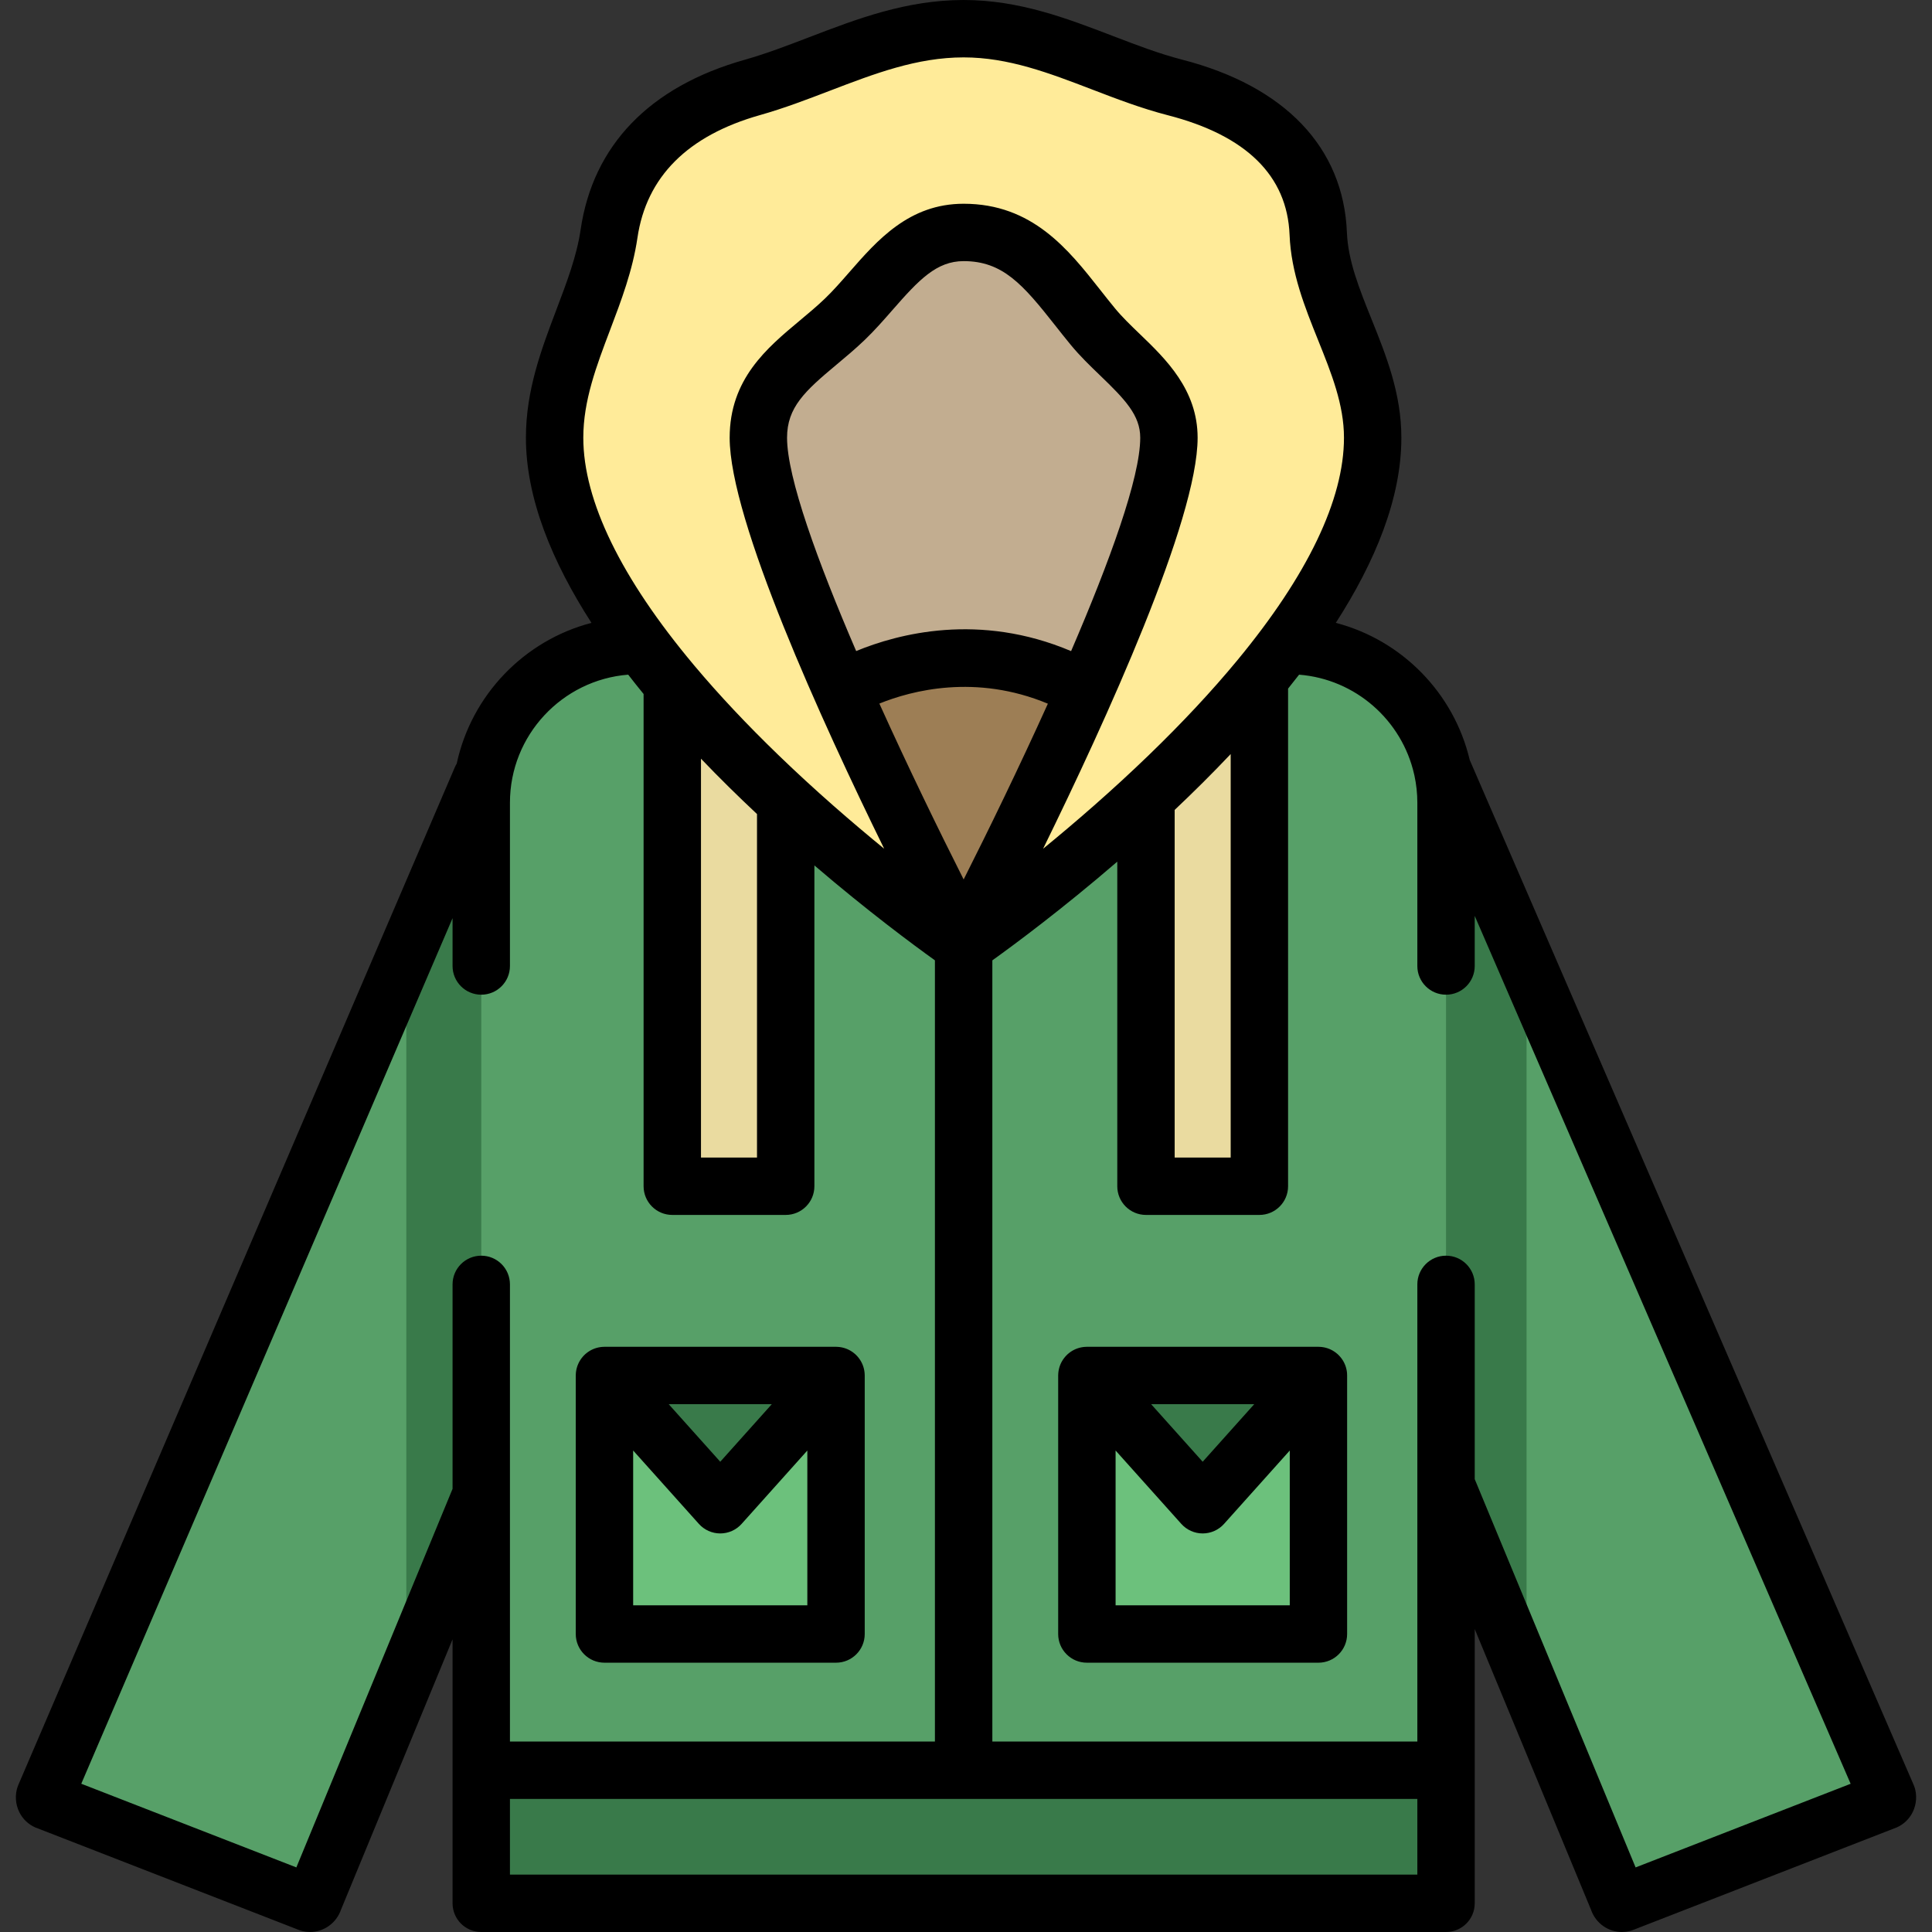
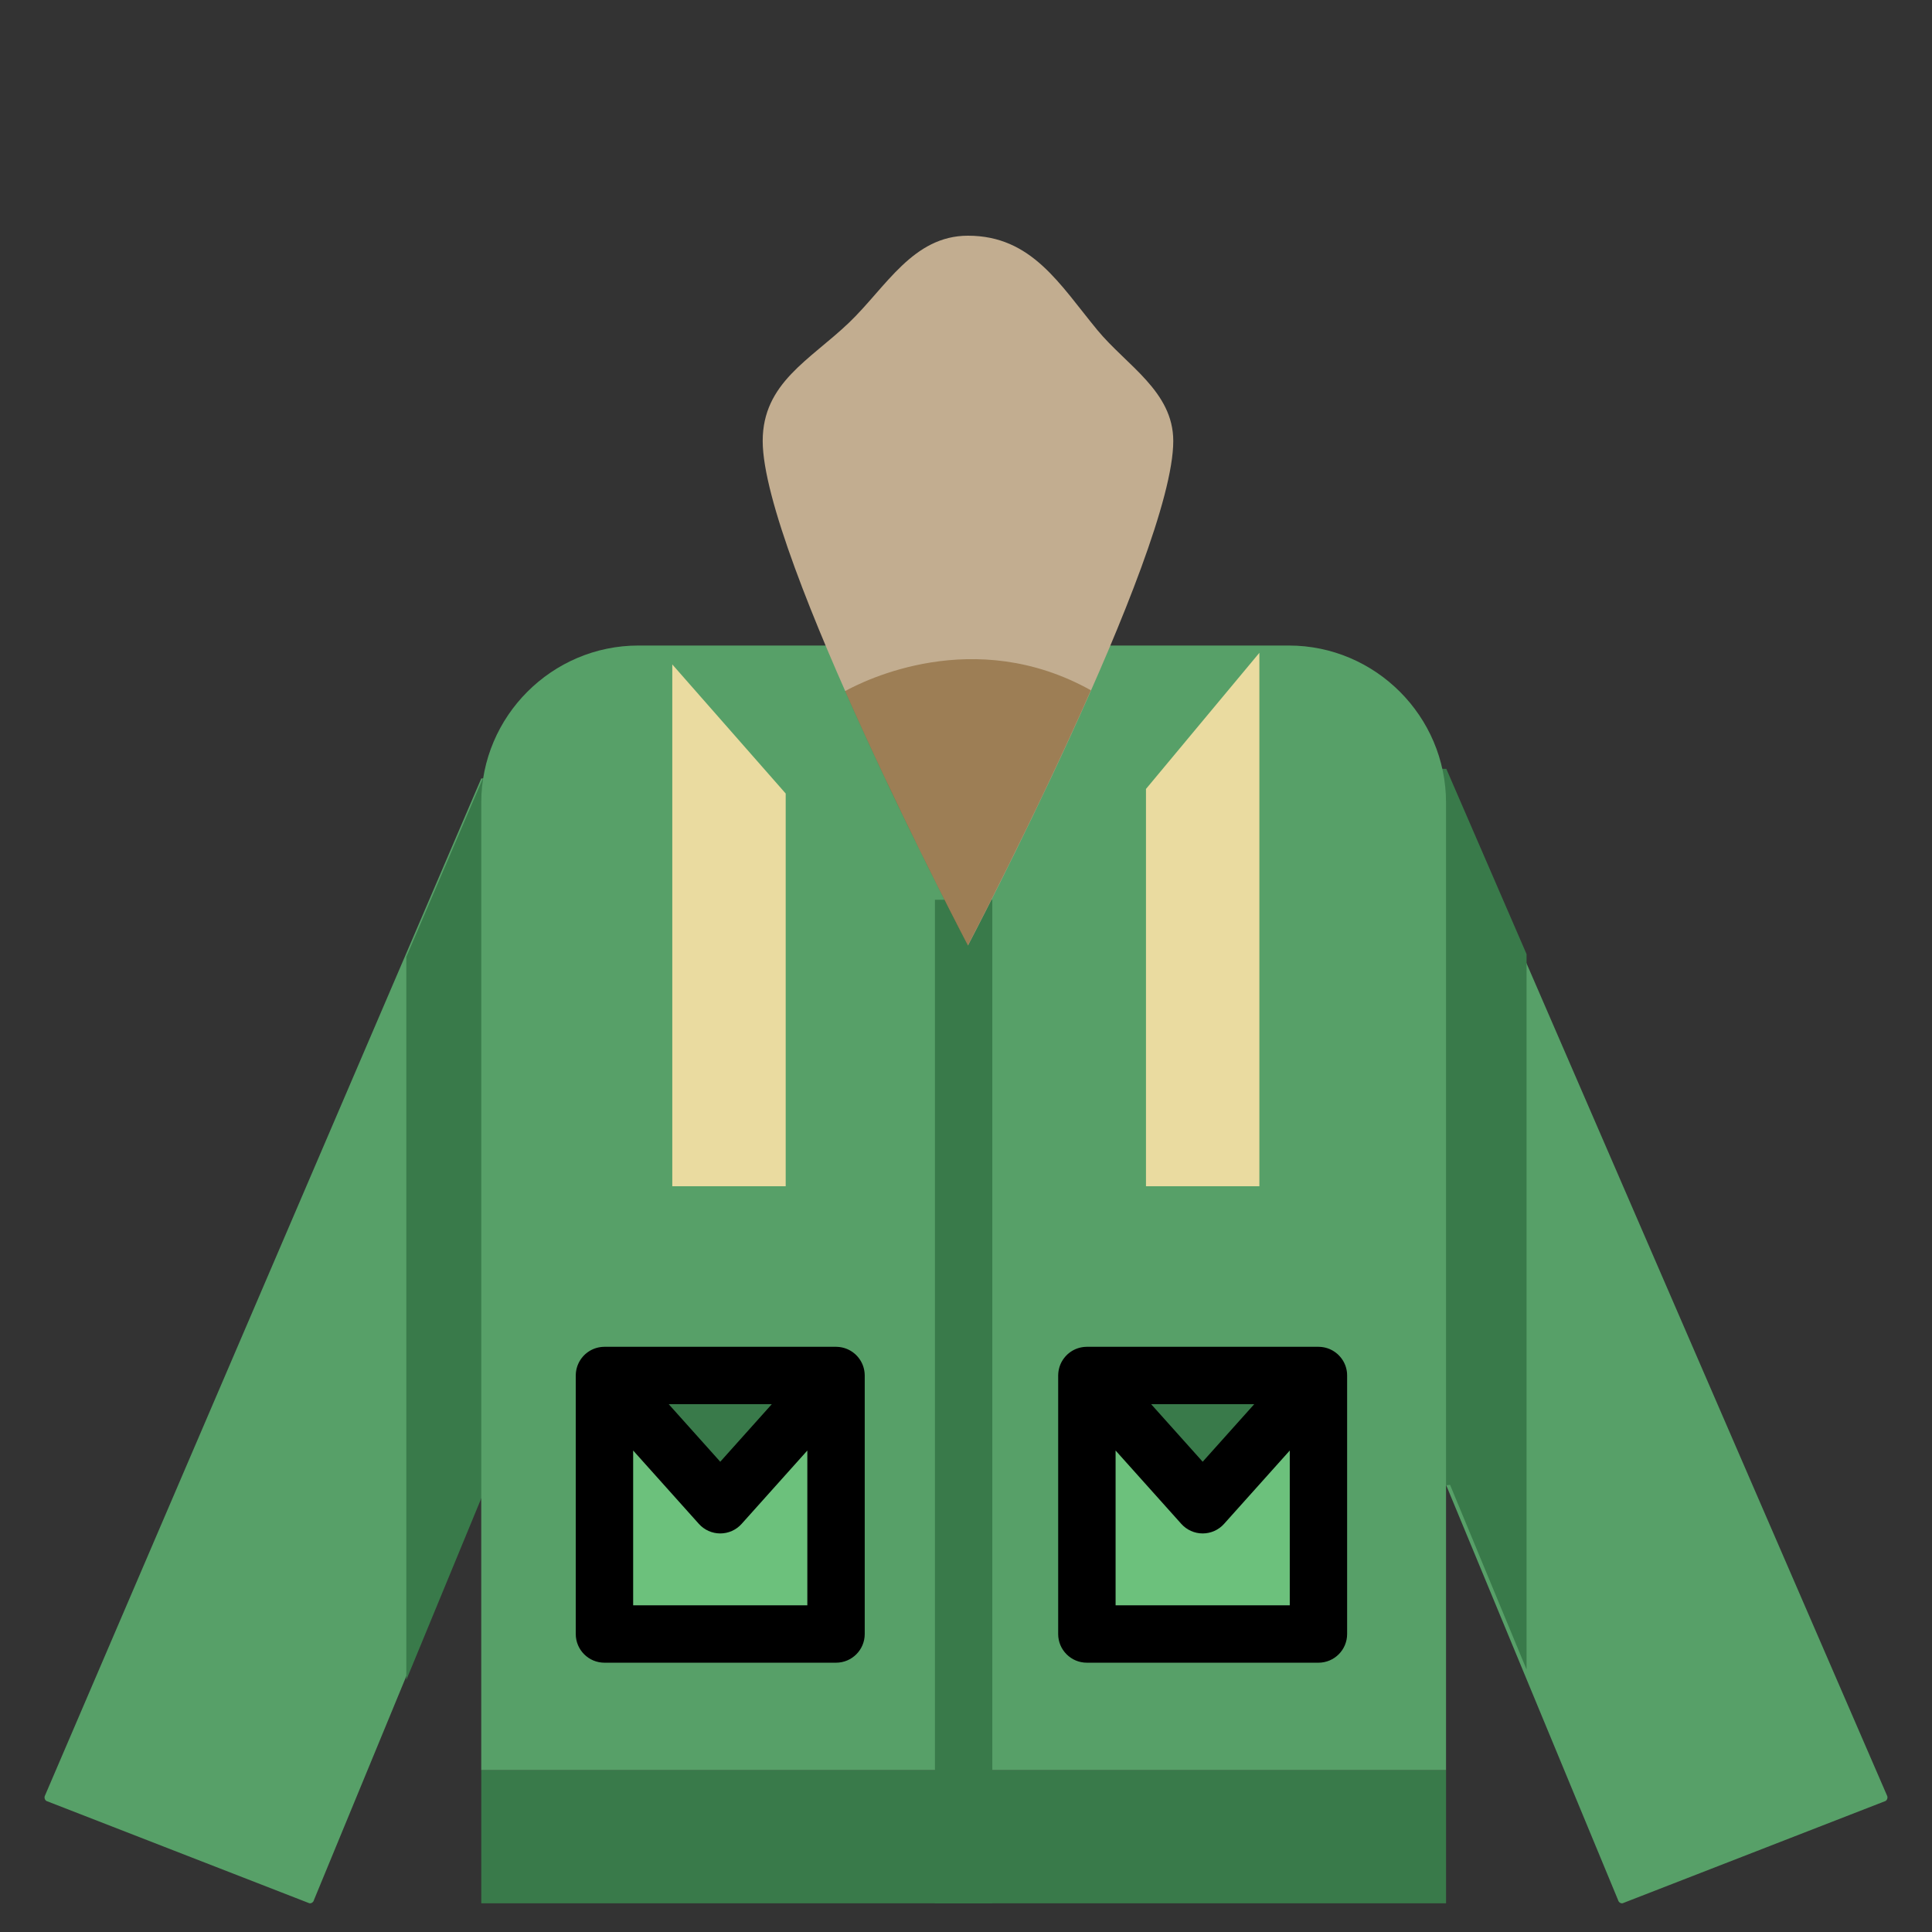
<svg xmlns="http://www.w3.org/2000/svg" version="1.1" id="Layer_1" x="0px" y="0px" viewBox="0 0 512 512" style="enable-background:new 0 0 512 512;" xml:space="preserve">
  <rect x="0" y="0" width="512" height="512" fill="#333333" stroke="none" />
  <g>
    <path style="fill:#57A068;" d="M127.538,396.068L83.21,503.498c-0.145,0.609-0.708,1.002-1.25,0.873l-69.399-26.994   c-0.542-0.13-0.867-0.734-0.722-1.343l115.7-269.728h19.442v189.729L127.538,396.068z" />
    <path style="fill:#57A068;" d="M383.214,393.501l45.575,109.997c0.145,0.609,0.708,1.002,1.25,0.873l69.4-26.994   c0.542-0.13,0.867-0.734,0.722-1.343L382.223,203.749h-21.415v192.285L383.214,393.501z" />
  </g>
  <g>
    <polygon style="fill:#397A4A;" points="127.956,396.068 147.397,396.034 147.397,206.306 127.956,206.306 107.678,253.578    107.678,256.001 107.678,340.374 107.678,445.211  " />
    <polygon style="fill:#397A4A;" points="383.287,203.749 361.872,203.749 361.872,396.034 384.278,393.501 404.555,442.441    404.555,340.374 404.555,256.001 404.555,252.85  " />
  </g>
  <path style="fill:#57A068;" d="M341.566,171.073c22.906,0,41.648,18.741,41.648,41.648V256v84.373v128.76H127.538v-128.76v-84.373  v-43.28c0-22.906,18.741-41.648,41.648-41.648L341.566,171.073L341.566,171.073z" />
  <g>
    <rect x="127.543" y="469.133" style="fill:#397A4A;" width="255.675" height="35.261" />
    <rect x="247.766" y="238.45" style="fill:#397A4A;" width="15.208" height="265.945" />
  </g>
  <rect x="160.189" y="364.513" style="fill:#6CC17C;" width="61.369" height="68.517" />
  <polygon style="fill:#397A4A;" points="221.558,364.516 160.191,364.516 190.875,398.772 " />
  <rect x="288.118" y="364.513" style="fill:#6CC17C;" width="61.369" height="68.517" />
  <polygon style="fill:#397A4A;" points="349.483,364.516 288.116,364.516 318.799,398.772 " />
  <g>
    <polygon style="fill:#EADBA0;" points="333.749,173 333.749,314.366 303.695,314.366 303.695,209.079  " />
    <polygon style="fill:#EADBA0;" points="178.163,176.078 178.163,314.366 208.217,314.366 208.217,210.29  " />
  </g>
-   <path style="fill:#FFEB99;" d="M363.772,116.001c0,59.865-108.397,134.566-108.397,134.566s-108.397-74.701-108.397-134.567  c0-19.687,11.76-35.888,14.422-54.061c3.065-20.918,17.684-33.037,37.976-38.769c18.379-5.192,35.507-15.567,55.999-15.567  c20.491,0,37.504,10.802,55.997,15.566c22.666,5.839,37.169,18.465,37.975,38.768C350.078,80.292,363.772,96.313,363.772,116.001z" />
  <path style="fill:#C2AD90;" d="M310.928,116.867c0,30.046-54.403,133.701-54.403,133.701s-54.403-103.655-54.403-133.701  c0-15.437,12.581-21.488,22.908-31.389c9.774-9.37,16.886-23.014,31.495-23.014c16.901,0,24.302,12.908,34.281,25  C298.567,96.867,310.928,103.722,310.928,116.867z" />
  <g style="opacity:0.41;">
    <path style="fill:#663A00;" d="M223.951,183.158c15.121,34.247,32.525,67.409,32.525,67.409s17.48-33.307,32.623-67.633   C258.16,165.663,228.867,180.425,223.951,183.158z" />
  </g>
-   <path d="M507.557,474.266c-0.103-0.43-0.242-0.85-0.419-1.254l-117.649-271.62c-4.185-17.703-17.937-31.747-35.485-36.33  c10.423-16.184,17.372-32.992,17.372-49.063c0-11.744-4.039-21.792-7.946-31.51c-3.183-7.916-6.188-15.391-6.484-22.855  c-0.895-22.529-16.407-38.803-43.676-45.828c-6.098-1.571-12.071-3.862-18.395-6.287C282.672,4.839,270.053,0,255.375,0  c-15.202,0-28.286,5.014-40.94,9.863c-5.89,2.257-11.451,4.387-17.126,5.99c-25.143,7.102-40.161,22.658-43.433,44.985  c-1.023,6.984-3.634,13.871-6.398,21.159c-3.984,10.51-8.105,21.378-8.105,34.004c0,16.07,6.949,32.878,17.372,49.063  c-17.873,4.668-31.815,19.15-35.713,37.317c-0.178,0.296-0.345,0.601-0.486,0.928L4.851,473.035c-0.17,0.398-0.307,0.81-0.408,1.231  c-0.54,2.263-0.156,4.691,1.054,6.659c1.067,1.732,2.666,3.002,4.559,3.636l69.146,26.897c0.325,0.127,0.66,0.231,1.001,0.312  c0.656,0.155,1.314,0.23,1.962,0.23c3.637,0,6.979-2.351,8.201-5.911l29.567-71.659v34.703v35.261c0,4.2,3.404,7.604,7.604,7.604  h255.677c4.2,0,7.604-3.404,7.604-7.604v-35.261V431.72l30.817,74.377c0.606,1.76,1.749,3.284,3.28,4.353  c1.459,1.018,3.182,1.55,4.921,1.55c0.655,0,1.312-0.076,1.959-0.229c0.341-0.081,0.675-0.186,1.001-0.312l69.146-26.897  c1.893-0.634,3.493-1.904,4.559-3.636C507.713,478.957,508.097,476.53,507.557,474.266z M311.299,214.637  c4.958-4.683,9.957-9.638,14.846-14.803v106.929h-14.846V214.637z M161.701,87.388c2.931-7.73,5.962-15.723,7.225-24.347  c2.369-16.175,13.311-27.128,32.52-32.553c6.338-1.791,12.486-4.147,18.433-6.425c11.883-4.554,23.11-8.855,35.497-8.855  c11.86,0,22.641,4.135,34.055,8.512c6.444,2.472,13.108,5.027,20.046,6.814c20.792,5.356,31.652,16.024,32.274,31.705  c0.401,10.092,4.044,19.157,7.568,27.923c3.522,8.762,6.849,17.038,6.849,25.838c0,16.414-9.676,36.484-28.238,58.951  c-0.031,0.036-0.062,0.074-0.091,0.111c-6.671,8.065-14.475,16.436-23.401,25.061c-9.729,9.402-19.512,17.855-28.001,24.795  c16.53-33.697,40.946-87.153,40.946-108.917c0-12.736-8.482-20.9-15.298-27.459c-2.411-2.321-4.689-4.513-6.564-6.785  c-1.349-1.634-2.689-3.335-3.984-4.98c-8.414-10.678-17.949-22.782-36.161-22.782c-14.443,0-22.864,9.635-30.293,18.136  c-2.204,2.521-4.286,4.904-6.464,6.993c-2.122,2.035-4.457,3.983-6.715,5.867c-8.687,7.251-18.534,15.469-18.534,31.011  c0,21.763,24.417,75.22,40.946,108.917c-8.489-6.939-18.272-15.393-28.002-24.795c-8.398-8.115-15.81-16.006-22.214-23.628  c-0.064-0.079-0.13-0.156-0.197-0.233c-19.275-22.999-29.321-43.528-29.321-60.262C154.583,106.161,158.04,97.043,161.701,87.388z   M283.851,172.552c-24.33-10.325-45.884-4.593-56.958-0.015c-10.214-23.72-18.316-45.954-18.316-56.537  c0-8.034,4.724-12.367,13.072-19.334c2.457-2.049,4.995-4.169,7.495-6.566c2.663-2.554,5.067-5.304,7.391-7.963  c7.009-8.02,11.67-12.936,18.842-12.936c10.329,0,15.668,6.138,24.215,16.986c1.348,1.711,2.742,3.482,4.202,5.249  c2.429,2.943,5.132,5.546,7.746,8.061c6.595,6.348,10.636,10.54,10.636,16.503C302.174,126.582,294.067,148.824,283.851,172.552z   M277.697,186.484c-7.679,16.99-15.835,33.733-22.321,46.58c-6.49-12.855-14.652-29.609-22.336-46.609  C241.615,182.985,258.599,178.523,277.697,186.484z M185.767,201.06c4.9,5.126,9.9,10.034,14.846,14.67v91.032h-14.846V201.06z   M78.539,494.882L21.538,472.71l98.395-229.387v12.677c0,4.2,3.404,7.604,7.604,7.604s7.604-3.404,7.604-7.604v-43.28  c0-17.86,13.828-32.542,31.339-33.926c1.33,1.722,2.694,3.43,4.079,5.125v130.447c0,4.2,3.404,7.604,7.604,7.604h30.054  c4.2,0,7.604-3.404,7.604-7.604v-85.022c14.169,12.135,26.283,21.098,31.952,25.163V461.53H135.141v-65.491c0-0.02,0-0.04,0-0.06  v-55.605c0-4.2-3.404-7.604-7.604-7.604c-4.2,0-7.604,3.404-7.604,7.604v54.188L78.539,494.882z M375.61,496.791H135.141v-20.053  H375.61V496.791z M433.452,494.885l-42.634-102.897v-51.615c0-4.2-3.404-7.604-7.604-7.604c-4.2,0-7.604,3.404-7.604,7.604v53.042  c0,0.025,0,0.052,0,0.077v68.037H262.979V254.507c5.823-4.175,18.448-13.523,33.112-26.162v86.021c0,4.2,3.404,7.604,7.604,7.604  h30.054c4.2,0,7.604-3.404,7.604-7.604V182.488c0.985-1.225,1.961-2.456,2.918-3.693c14.974,1.184,27.246,12.091,30.49,26.397  c0.024,0.124,0.055,0.246,0.085,0.369c0.497,2.31,0.764,4.704,0.764,7.16v43.28c0,4.2,3.404,7.604,7.604,7.604  c4.2,0,7.604-3.404,7.604-7.604v-13.277l99.62,229.996L433.452,494.885z" />
  <path d="M160.19,440.632h61.367c4.2,0,7.604-3.404,7.604-7.604v-68.513c0-0.066-0.008-0.131-0.01-0.196  c-0.003-0.135-0.01-0.269-0.02-0.404c-0.01-0.124-0.022-0.245-0.038-0.367c-0.015-0.12-0.033-0.239-0.055-0.358  c-0.023-0.131-0.049-0.26-0.078-0.387c-0.025-0.111-0.054-0.219-0.084-0.328c-0.035-0.13-0.074-0.258-0.117-0.383  c-0.036-0.108-0.076-0.215-0.118-0.322c-0.047-0.121-0.095-0.24-0.148-0.358c-0.05-0.111-0.103-0.22-0.158-0.328  c-0.055-0.108-0.112-0.216-0.171-0.322c-0.063-0.111-0.13-0.219-0.199-0.327c-0.064-0.1-0.13-0.2-0.198-0.296  c-0.073-0.103-0.149-0.205-0.228-0.305c-0.077-0.098-0.156-0.195-0.238-0.289c-0.078-0.09-0.159-0.179-0.242-0.267  c-0.094-0.099-0.192-0.195-0.291-0.289c-0.048-0.045-0.089-0.093-0.138-0.137c-0.036-0.032-0.076-0.06-0.113-0.091  c-0.106-0.091-0.216-0.178-0.327-0.265c-0.09-0.07-0.18-0.139-0.273-0.204c-0.108-0.076-0.22-0.147-0.333-0.217  c-0.1-0.063-0.201-0.127-0.304-0.185c-0.111-0.062-0.223-0.118-0.337-0.174c-0.109-0.055-0.218-0.109-0.329-0.158  c-0.114-0.05-0.23-0.093-0.346-0.138c-0.116-0.044-0.23-0.089-0.348-0.127c-0.117-0.039-0.235-0.07-0.354-0.102  c-0.121-0.033-0.241-0.067-0.364-0.093c-0.117-0.025-0.235-0.046-0.354-0.066c-0.13-0.022-0.259-0.044-0.389-0.06  c-0.114-0.013-0.228-0.022-0.343-0.03c-0.139-0.01-0.277-0.018-0.416-0.021c-0.05-0.001-0.097-0.007-0.147-0.007h-61.367  c-0.05,0-0.097,0.006-0.146,0.007c-0.138,0.003-0.276,0.011-0.415,0.021c-0.116,0.008-0.231,0.017-0.346,0.03  c-0.129,0.015-0.257,0.036-0.384,0.059c-0.121,0.02-0.24,0.041-0.359,0.067c-0.12,0.026-0.238,0.06-0.357,0.092  c-0.122,0.033-0.242,0.066-0.361,0.104c-0.115,0.038-0.227,0.081-0.34,0.124c-0.119,0.046-0.237,0.09-0.354,0.141  c-0.108,0.048-0.215,0.102-0.322,0.155c-0.116,0.058-0.231,0.115-0.344,0.178c-0.101,0.057-0.2,0.12-0.298,0.181  c-0.115,0.072-0.227,0.143-0.338,0.221c-0.091,0.064-0.18,0.133-0.27,0.202c-0.112,0.086-0.222,0.173-0.329,0.266  c-0.036,0.031-0.076,0.059-0.113,0.091c-0.049,0.044-0.091,0.092-0.138,0.137c-0.098,0.093-0.196,0.189-0.289,0.287  c-0.084,0.088-0.166,0.178-0.246,0.271c-0.08,0.092-0.157,0.187-0.233,0.283c-0.081,0.102-0.159,0.207-0.233,0.312  c-0.066,0.094-0.13,0.19-0.192,0.287c-0.071,0.112-0.141,0.224-0.206,0.339c-0.058,0.101-0.112,0.204-0.164,0.308  c-0.058,0.114-0.114,0.228-0.165,0.344c-0.05,0.113-0.096,0.226-0.141,0.341c-0.044,0.113-0.086,0.225-0.125,0.34  c-0.041,0.121-0.077,0.243-0.112,0.367c-0.032,0.115-0.062,0.229-0.089,0.346c-0.028,0.123-0.053,0.246-0.075,0.372  c-0.022,0.124-0.042,0.248-0.057,0.373c-0.015,0.117-0.027,0.234-0.036,0.353c-0.011,0.14-0.018,0.279-0.021,0.419  c-0.001,0.063-0.009,0.124-0.009,0.188v68.513C152.586,437.229,155.991,440.632,160.19,440.632z M167.794,425.425v-41.023  l17.416,19.444c1.443,1.611,3.503,2.531,5.664,2.531c2.163,0,4.222-0.92,5.664-2.531l17.415-19.443v41.022H167.794z M177.21,372.12  h27.329l-13.664,15.256L177.21,372.12z" />
  <path d="M356.979,363.917c-0.01-0.124-0.022-0.245-0.038-0.367c-0.015-0.12-0.033-0.239-0.055-0.358  c-0.023-0.131-0.049-0.26-0.078-0.387c-0.025-0.111-0.054-0.219-0.084-0.328c-0.035-0.13-0.074-0.258-0.117-0.383  c-0.036-0.108-0.076-0.215-0.118-0.322c-0.047-0.121-0.095-0.24-0.148-0.358c-0.05-0.111-0.103-0.22-0.158-0.328  c-0.055-0.108-0.112-0.216-0.171-0.322c-0.063-0.111-0.13-0.219-0.199-0.327c-0.064-0.1-0.13-0.2-0.198-0.296  c-0.073-0.103-0.149-0.205-0.228-0.305c-0.077-0.098-0.156-0.195-0.238-0.289c-0.078-0.09-0.159-0.179-0.242-0.267  c-0.094-0.099-0.192-0.195-0.291-0.289c-0.048-0.045-0.089-0.093-0.138-0.137c-0.036-0.032-0.076-0.06-0.114-0.091  c-0.105-0.091-0.214-0.177-0.324-0.263c-0.091-0.07-0.182-0.141-0.276-0.206c-0.106-0.075-0.217-0.145-0.327-0.214  c-0.102-0.065-0.205-0.13-0.31-0.189c-0.107-0.061-0.218-0.116-0.33-0.171c-0.112-0.056-0.223-0.113-0.337-0.162  c-0.111-0.049-0.224-0.091-0.338-0.135c-0.119-0.046-0.236-0.091-0.356-0.13c-0.114-0.038-0.23-0.068-0.347-0.1  c-0.124-0.033-0.246-0.068-0.371-0.095c-0.115-0.025-0.231-0.045-0.348-0.065c-0.131-0.022-0.262-0.045-0.393-0.06  c-0.113-0.013-0.226-0.021-0.34-0.03c-0.139-0.01-0.278-0.018-0.418-0.021c-0.05-0.001-0.097-0.007-0.147-0.007h-61.366  c-0.05,0-0.097,0.006-0.146,0.007c-0.138,0.003-0.276,0.011-0.415,0.021c-0.116,0.008-0.231,0.017-0.346,0.03  c-0.129,0.015-0.257,0.037-0.384,0.059c-0.121,0.02-0.24,0.041-0.359,0.067c-0.12,0.026-0.238,0.06-0.357,0.092  c-0.122,0.033-0.242,0.066-0.361,0.104c-0.115,0.037-0.227,0.081-0.34,0.124c-0.119,0.046-0.237,0.09-0.354,0.141  c-0.108,0.048-0.215,0.102-0.322,0.155c-0.116,0.058-0.231,0.115-0.344,0.178c-0.101,0.057-0.2,0.12-0.298,0.181  c-0.115,0.072-0.227,0.143-0.338,0.221c-0.091,0.064-0.18,0.133-0.27,0.202c-0.112,0.086-0.222,0.173-0.328,0.266  c-0.036,0.031-0.076,0.059-0.113,0.091c-0.049,0.044-0.09,0.092-0.138,0.137c-0.099,0.094-0.197,0.19-0.291,0.289  c-0.083,0.087-0.164,0.176-0.242,0.267c-0.082,0.094-0.161,0.191-0.238,0.289c-0.079,0.1-0.155,0.202-0.228,0.305  c-0.069,0.097-0.134,0.196-0.198,0.296c-0.069,0.108-0.136,0.217-0.199,0.327c-0.06,0.105-0.117,0.213-0.171,0.321  c-0.055,0.108-0.108,0.218-0.158,0.329c-0.053,0.118-0.1,0.236-0.147,0.357c-0.042,0.107-0.082,0.215-0.119,0.323  c-0.043,0.127-0.08,0.254-0.117,0.383c-0.03,0.109-0.059,0.218-0.084,0.328c-0.029,0.128-0.055,0.257-0.078,0.387  c-0.021,0.119-0.04,0.238-0.055,0.358c-0.015,0.122-0.028,0.243-0.038,0.367c-0.01,0.135-0.017,0.269-0.02,0.404  c-0.002,0.066-0.01,0.13-0.01,0.196v68.513c0,4.2,3.404,7.604,7.604,7.604h61.366c4.2,0,7.604-3.404,7.604-7.604v-68.513  c0-0.066-0.008-0.131-0.01-0.196C356.996,364.185,356.99,364.051,356.979,363.917z M332.386,372.12l-13.664,15.256l-13.664-15.256  H332.386z M295.643,425.425v-41.022l17.415,19.443c1.443,1.611,3.502,2.531,5.664,2.531c2.163,0,4.222-0.92,5.664-2.531  l17.415-19.443v41.022H295.643z" />
  <g>
</g>
  <g>
</g>
  <g>
</g>
  <g>
</g>
  <g>
</g>
  <g>
</g>
  <g>
</g>
  <g>
</g>
  <g>
</g>
  <g>
</g>
  <g>
</g>
  <g>
</g>
  <g>
</g>
  <g>
</g>
  <g>
</g>
</svg>